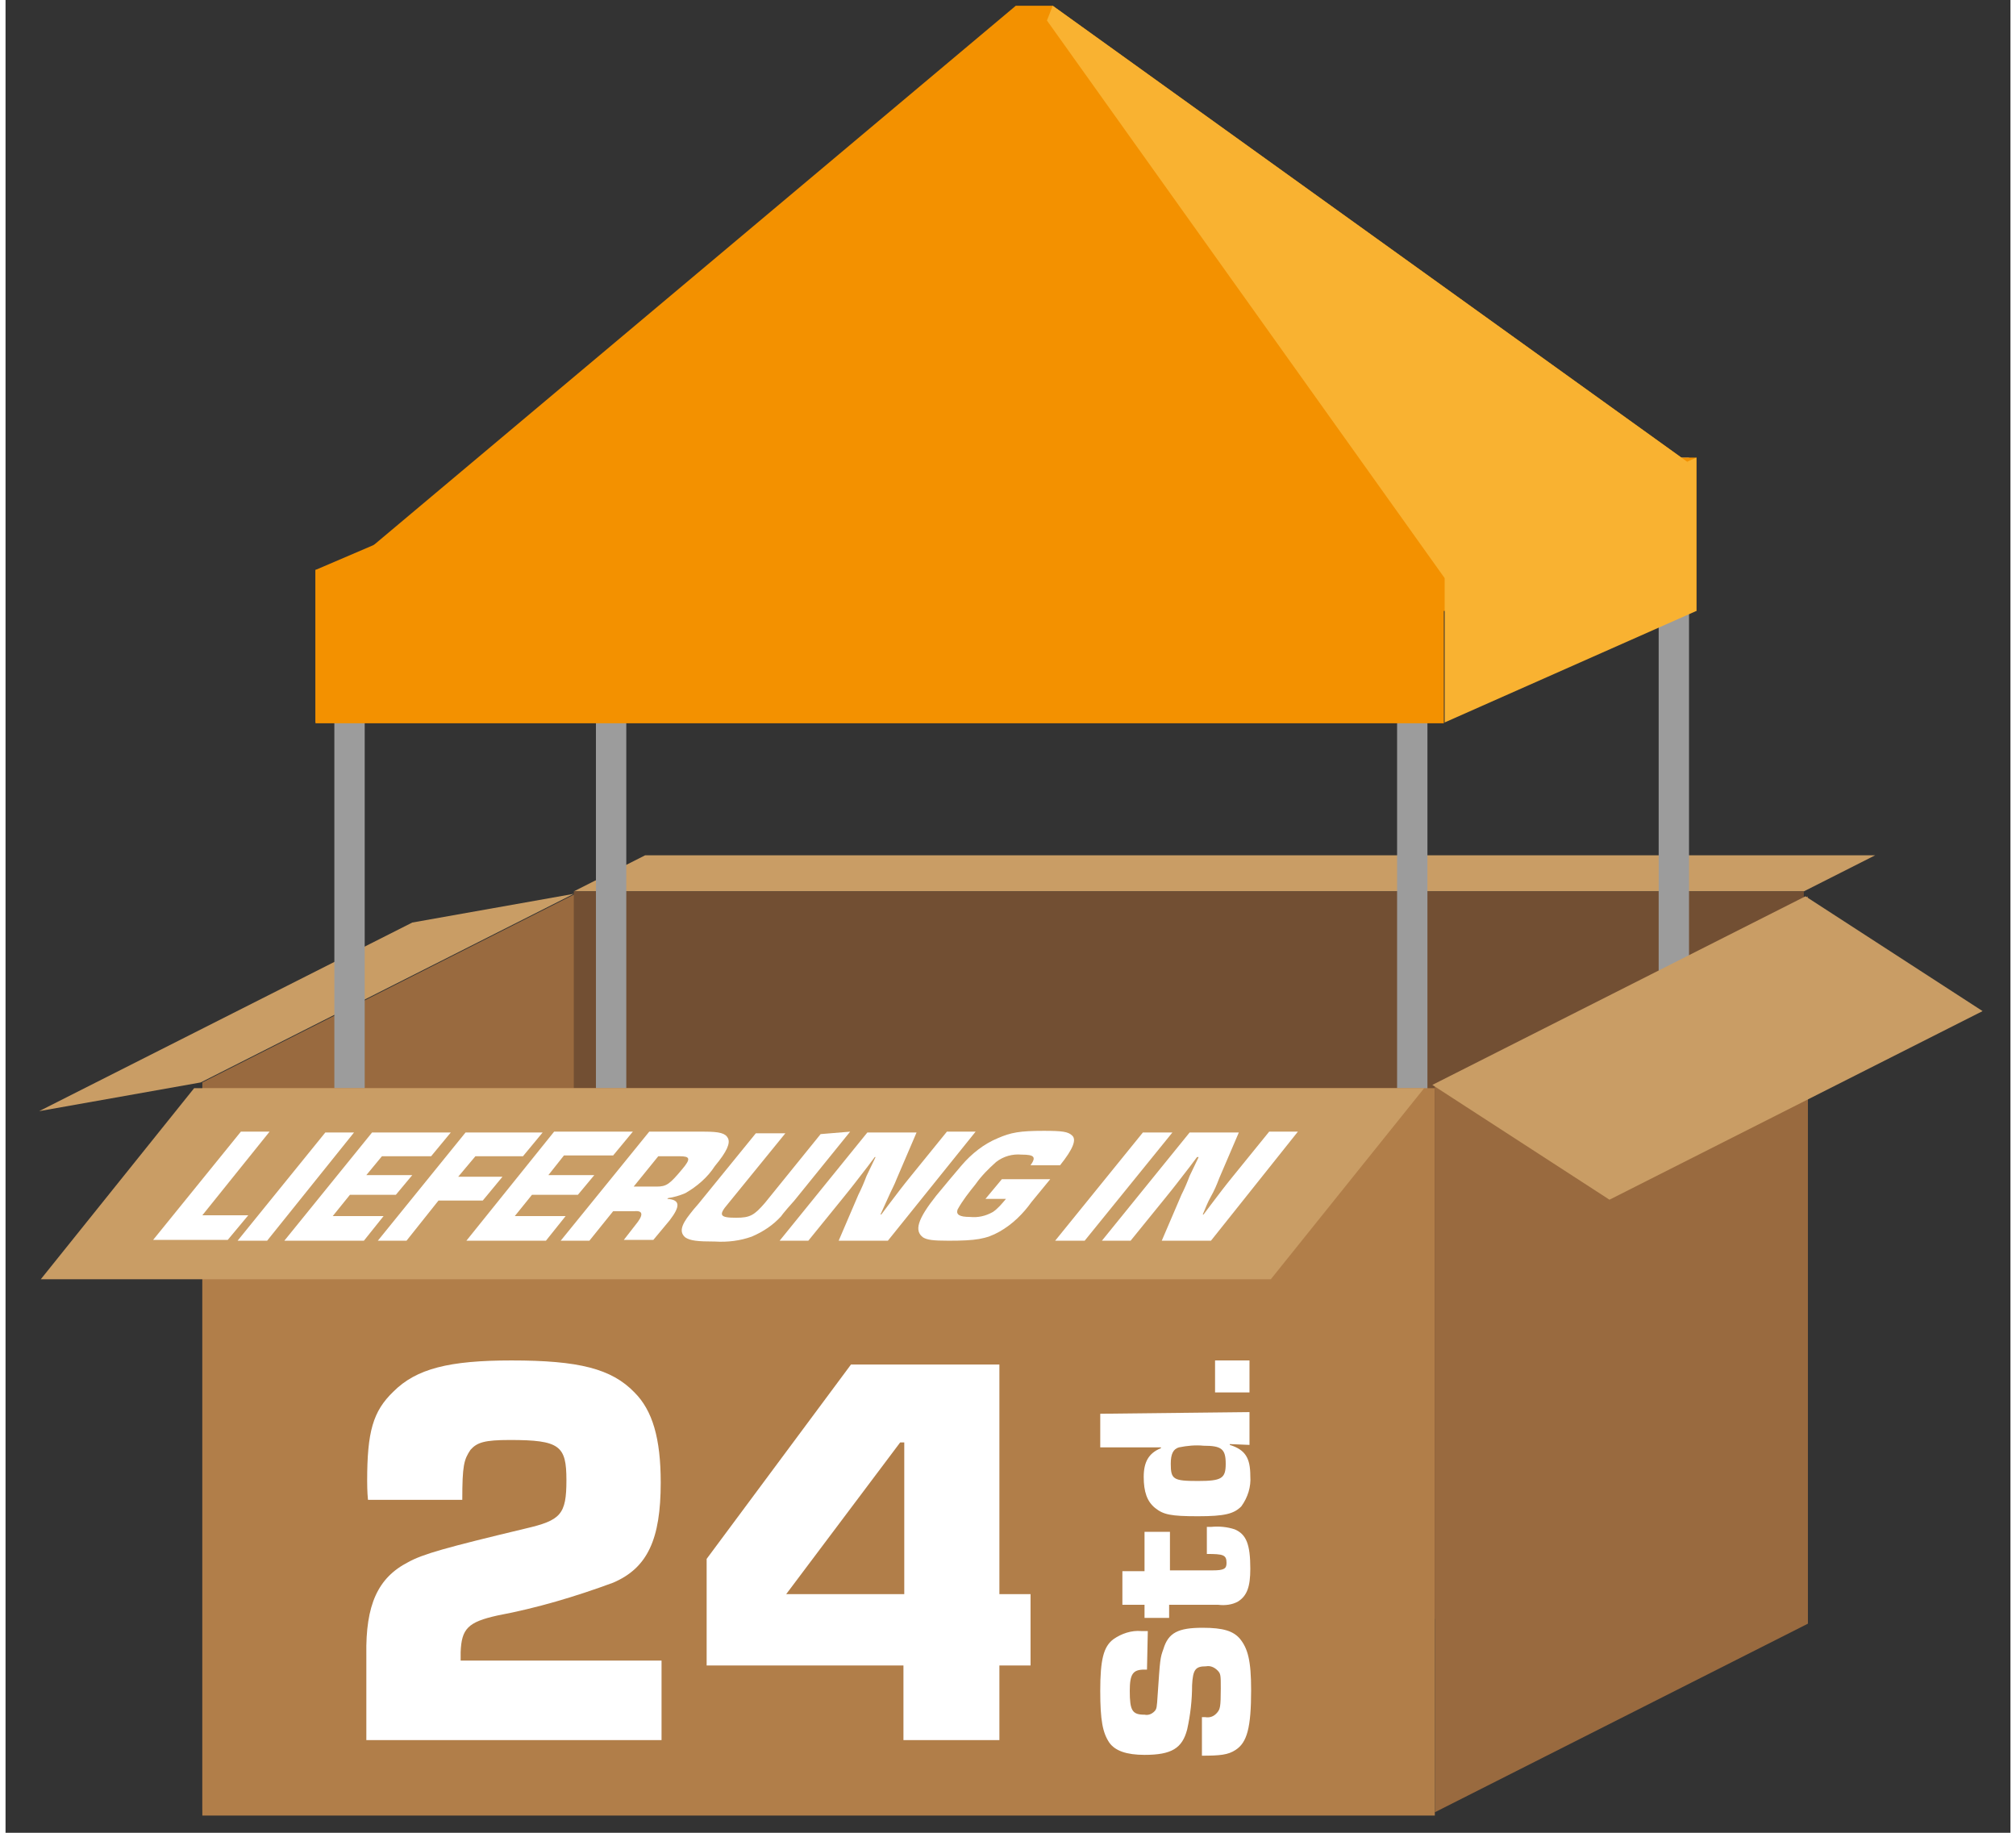
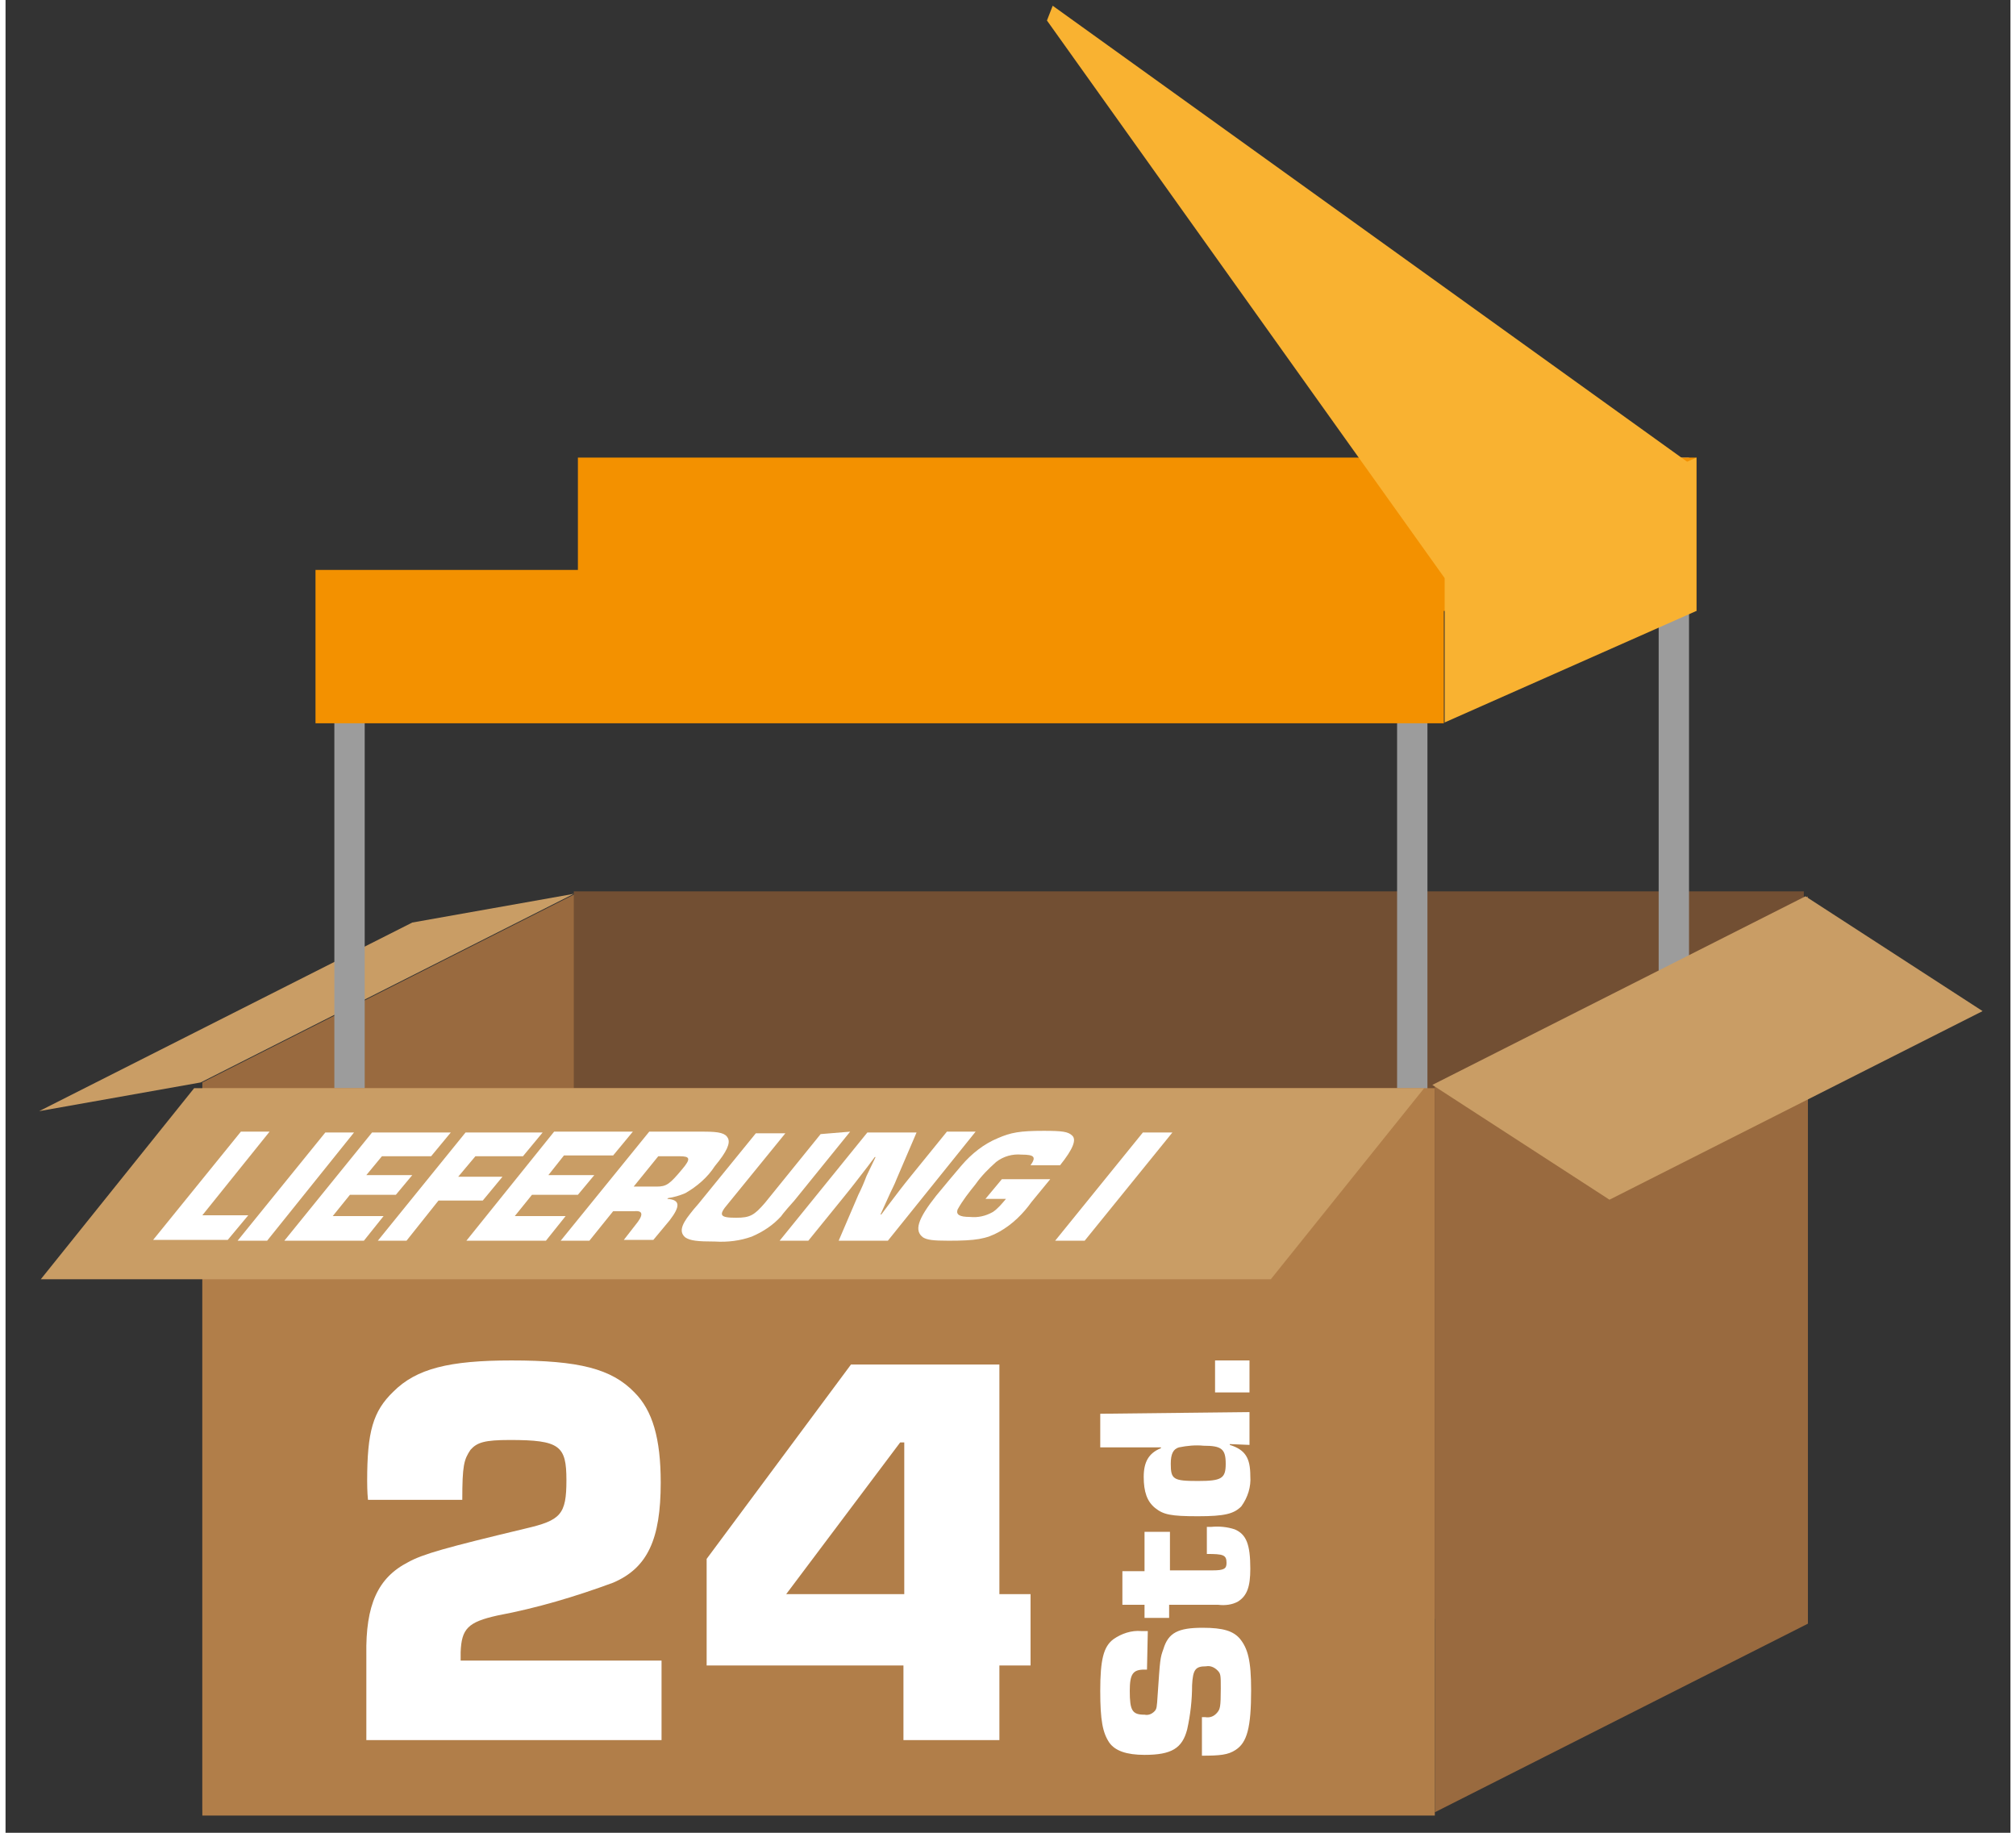
<svg xmlns="http://www.w3.org/2000/svg" version="1.1" id="Ebene_1" x="0px" y="0px" viewBox="0 0 244.5 223.5" style="enable-background:new 0 0 244.5 223.5;" xml:space="preserve" width="88" height="80">
  <rect x="0" y="0" width="244.5" height="223.5" fill="#333333" stroke="none" />
  <style type="text/css">
	.st0{fill:#C99D65;}
	.st1{fill:#996A3F;}
	.st2{fill:#724F33;}
	.st3{fill:#9C9C9C;}
	.st4{fill:#F39100;}
	.st5{fill:#F9B231;}
	.st6{fill:#B17E49;}
	.st7{fill:#FFFFFF;}
</style>
  <g>
    <g id="Ebene_1_1_">
      <polygon class="st0" points="4.1,135.5 49.6,112.5 69.3,109 23.8,132   " />
      <polygon class="st1" points="69.5,197.7 24,220.7 24,132 69.5,109   " />
-       <polygon class="st0" points="78,104.3 228,104.3 219.3,108.7 69.3,108.7   " />
      <rect x="69.3" y="108.7" class="st2" width="150" height="88.7" />
      <rect x="40.1" y="72.4" class="st3" width="3.7" height="111.1" />
      <rect x="169.7" y="72.4" class="st3" width="3.7" height="111.1" />
-       <rect x="72" y="55.8" class="st3" width="3.7" height="111.1" />
      <rect x="201.6" y="55.8" class="st3" width="3.7" height="111.1" />
      <rect x="37.8" y="69.5" class="st4" width="137.6" height="18.7" />
      <rect x="69.8" y="55.8" class="st4" width="136.4" height="18.7" />
      <polygon class="st5" points="206.2,74.5 175.5,88.1 175.5,69.5 206.2,55.8   " />
-       <polygon class="st4" points="69.8,74.5 37.8,88.1 37.8,69.5 69.8,55.8   " />
-       <polygon class="st4" points="205.2,56.4 127.7,0.7 123.2,0.7 40.1,70.5 173.4,70.5 163.3,56.4   " />
      <polygon class="st5" points="127,2.5 175.5,70.5 205.2,56.4 127.7,0.7   " />
      <rect x="24" y="132.7" class="st6" width="150.3" height="88.7" />
      <polygon class="st0" points="154.3,156 4.3,156 23,132.7 173,132.7   " />
      <path class="st7" d="M24,148.2h5.6l-2.5,3H18L28.7,138h3.5L24,148.2z" />
      <path class="st7" d="M31.9,151.3h-3.6L39,138.1h3.5L31.9,151.3z" />
      <path class="st7" d="M44,143.3h5.6l-2,2.4H42l-2.1,2.6h6.2l-2.4,3H34l10.7-13.2h9.6l-2.4,2.9h-6L44,143.3z" />
      <path class="st7" d="M55.2,143.5h5.4l-2.4,2.9h-5.4l-3.9,4.9h-3.5l10.7-13.2h9.4l-2.4,2.9h-5.8L55.2,143.5z" />
      <path class="st7" d="M66.2,143.3h5.6l-2,2.4h-5.6l-2.1,2.6h6.2l-2.4,3h-9.7L66.9,138h9.6l-2.4,2.9h-6L66.2,143.3z" />
      <path class="st7" d="M78.5,138h6.7c1.9,0,2.6,0.2,2.9,0.8s-0.1,1.6-1.6,3.4c-0.9,1.4-2.2,2.5-3.6,3.3c-0.7,0.3-1.4,0.5-2.1,0.6    l-0.1,0.1c1.6,0.1,1.6,0.9,0.3,2.6l-2,2.4h-3.6l1.4-1.8c1-1.2,1-1.8-0.1-1.7h-2.6l-2.9,3.6h-3.5L78.5,138z M79.4,144.7    c1.2,0,1.6-0.3,3.1-2.1c1.1-1.3,1-1.6-0.3-1.6h-2.6l-3,3.7H79.4z" />
      <path class="st7" d="M103,138l-6.8,8.4c-0.2,0.2-1.5,1.7-1.6,1.9c-1,1.1-2.2,1.9-3.6,2.5c-1.4,0.5-2.9,0.7-4.5,0.6    c-2.1,0-3-0.1-3.6-0.5c-0.7-0.6-0.6-1.4,0.6-2.9c0.3-0.4,0.4-0.5,1-1.2l7-8.6h3.6l-7,8.6c-1.2,1.4-1,1.7,1,1.7    c1.7,0,2.2-0.3,3.5-1.8l6.8-8.4L103,138z" />
      <path class="st7" d="M107.6,151.3h-6l2.4-5.6c0.4-0.8,0.7-1.5,1-2.3l1.1-2.3H106l-0.9,1.2c-1.4,1.8-1.6,2.1-2.9,3.7l-4.3,5.3h-3.5    l10.7-13.2h6l-2.4,5.6c-0.3,0.8-0.7,1.5-1,2.2l-1,2.2h0.1l0.9-1.2c1.3-1.7,1.5-2,2.8-3.6l4.3-5.3h3.5L107.6,151.3z" />
      <path class="st7" d="M127.4,143.8l-2.3,2.8c-1,1.4-2.3,2.7-3.9,3.6c-1.6,0.9-2.9,1.1-6.2,1.1c-1.9,0-2.6-0.1-3.1-0.4    c-1.1-0.8-0.7-2.2,1.6-5.1c0.9-1.1,2.5-3,3.1-3.7c1.2-1.4,2.7-2.6,4.4-3.3c1.6-0.7,2.7-0.9,5.6-0.9c2.3,0,3,0.1,3.5,0.6    s0.1,1.6-1.5,3.6h-3.6c0.7-1,0.5-1.3-1.1-1.3c-1.1-0.1-2.2,0.2-3.1,0.9c-0.9,0.8-1.8,1.7-2.5,2.7c-0.8,1-1.6,2-2.2,3.1    c-0.2,0.6,0.2,0.9,1.5,0.9c1,0.1,1.9-0.1,2.8-0.6c0.6-0.4,1.1-1,1.6-1.6h-2.5l2-2.4L127.4,143.8z" />
      <path class="st7" d="M131.6,151.3h-3.6l10.7-13.2h3.6L131.6,151.3z" />
-       <path class="st7" d="M147,151.3h-6l2.4-5.6c0.4-0.8,0.7-1.5,1-2.3l1.1-2.3h-0.2l-0.9,1.2c-1.4,1.8-1.6,2.1-2.9,3.7l-4.3,5.3h-3.5    l10.7-13.2h6l-2.4,5.6c-0.3,0.8-0.6,1.5-1,2.2s-0.7,1.5-1,2.2h0.1l0.9-1.2c1.3-1.7,1.5-2,2.8-3.6l4.3-5.3h3.5L147,151.3z" />
      <path class="st7" d="M139.2,203.6h-0.3c-1.4,0-1.8,0.5-1.8,2.6c0,2.4,0.3,2.9,1.8,2.9c0.5,0.1,0.9-0.1,1.2-0.4    c0.3-0.3,0.3-0.5,0.4-2c0.3-4.4,0.3-4.5,0.7-5.6c0.6-2,1.8-2.6,4.8-2.6c2.5,0,3.7,0.4,4.5,1.3c1,1.2,1.4,2.7,1.4,6.3    c0,4.6-0.5,6.4-1.9,7.3c-0.9,0.6-1.9,0.7-4.1,0.7v-4.7h0.4c0.6,0.1,1.1-0.1,1.5-0.6c0.3-0.4,0.4-0.6,0.4-2.9c0-1.6,0-1.8-0.4-2.2    c-0.4-0.4-0.9-0.6-1.4-0.5c-1.3,0-1.6,0.4-1.7,2.3c0,1.8-0.2,3.6-0.6,5.4c-0.6,2.3-1.9,3.1-5.2,3.1c-2.2,0-3.6-0.5-4.3-1.5    c-0.8-1.2-1.1-2.7-1.1-6.3c0-3.8,0.4-5.4,1.6-6.3c1-0.7,2.2-1.1,3.4-1h0.8L139.2,203.6z" />
      <path class="st7" d="M142,186.7v4.8h5.2c1.4,0,1.7-0.2,1.7-0.9c0-1-0.4-1.1-2.4-1.1v-3.3h0.5c1-0.1,2,0,2.9,0.3    c1.4,0.6,1.9,1.8,1.9,4.8c0,2.2-0.4,3.3-1.5,4c-0.7,0.4-1.6,0.5-2.4,0.4h-6v1.6h-3v-1.6h-2.7v-4.1h2.7v-4.8H142z" />
      <path class="st7" d="M151.7,172.2v4l-2.4-0.1v0.1c1.9,0.6,2.5,1.6,2.5,3.8c0.1,1.3-0.3,2.6-1.1,3.7c-0.9,0.9-2,1.2-5.3,1.2    s-4.2-0.2-5.2-1s-1.4-2-1.4-3.8s0.6-2.9,2.1-3.5v-0.1h-7.4v-4.1L151.7,172.2z M145.4,180.6c2.9,0,3.4-0.3,3.4-2.1    s-0.5-2.2-2.7-2.2c-1-0.1-2,0-3,0.2c-0.7,0.2-1,0.8-1,2C142.1,180.4,142.4,180.6,145.4,180.6z" />
      <path class="st7" d="M151.7,165.9v3.9h-4.2v-3.9H151.7z" />
      <path class="st7" d="M80,212.2H44v-10.4c-0.1-6.1,1.4-9.4,5.1-11.3c1.8-1,4.7-1.8,14.3-4.1c4.3-1,5-1.7,5-5.9s-0.8-4.9-6.9-4.9    c-3.1,0-4,0.3-4.8,1.2c-0.8,1.2-1,1.9-1,6.1H44.2c-0.1-0.9-0.1-2.2-0.1-2.3c0-6,0.7-8.5,3.2-10.9c2.8-2.8,6.8-3.8,14.4-3.8    c8.2,0,12.2,1,15,3.9c2.2,2.2,3.2,5.6,3.2,11c0,6.9-1.6,10.4-5.8,12.2c-4.6,1.7-9.3,3.1-14.1,4c-3.6,0.8-4.4,1.6-4.5,4.5v1H80    L80,212.2z" />
      <path class="st7" d="M121.2,194.4h3.8v8.7h-3.8v9.1h-11.7v-9.1h-24v-13l17.6-23.7h18.1V194.4z M109.5,175.9h-0.4l-13.9,18.5h14.4    V175.9z" />
      <polygon class="st1" points="219.8,198 174.3,221 174.3,132.3 219.8,109.3   " />
      <polygon class="st0" points="241.1,123.3 195.6,146.3 174,132.3 219.5,109.3   " />
    </g>
  </g>
</svg>